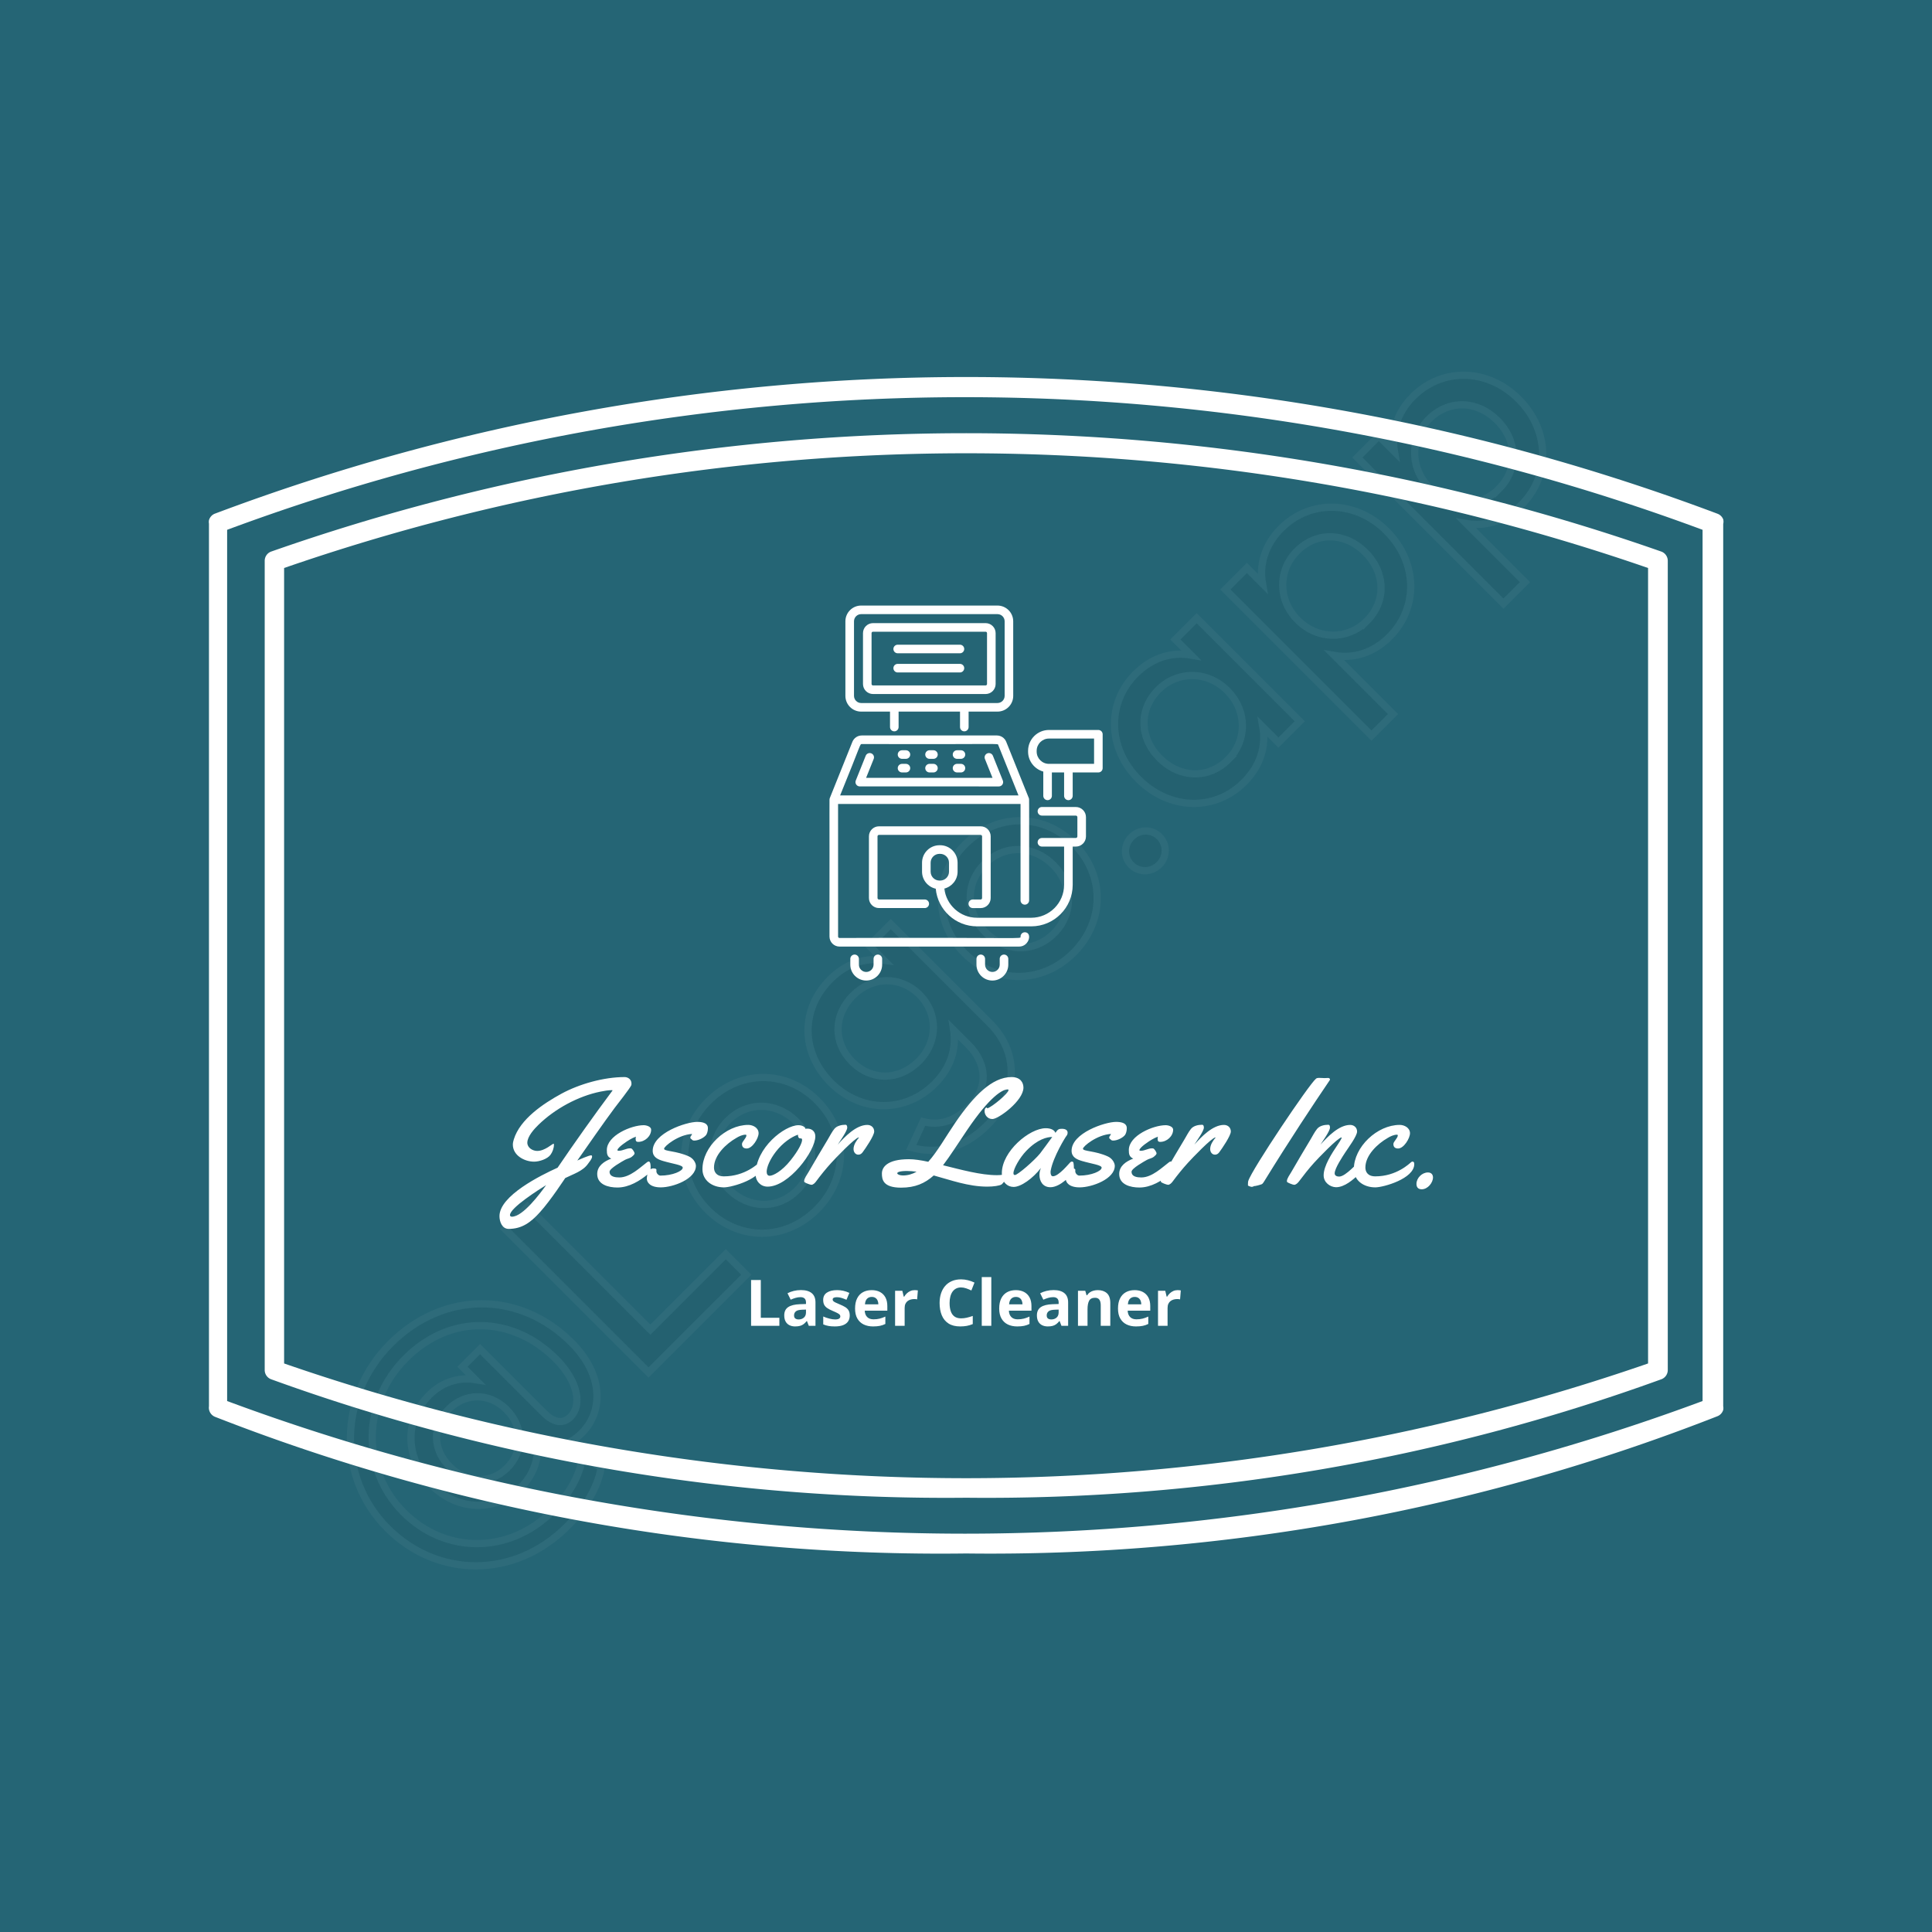
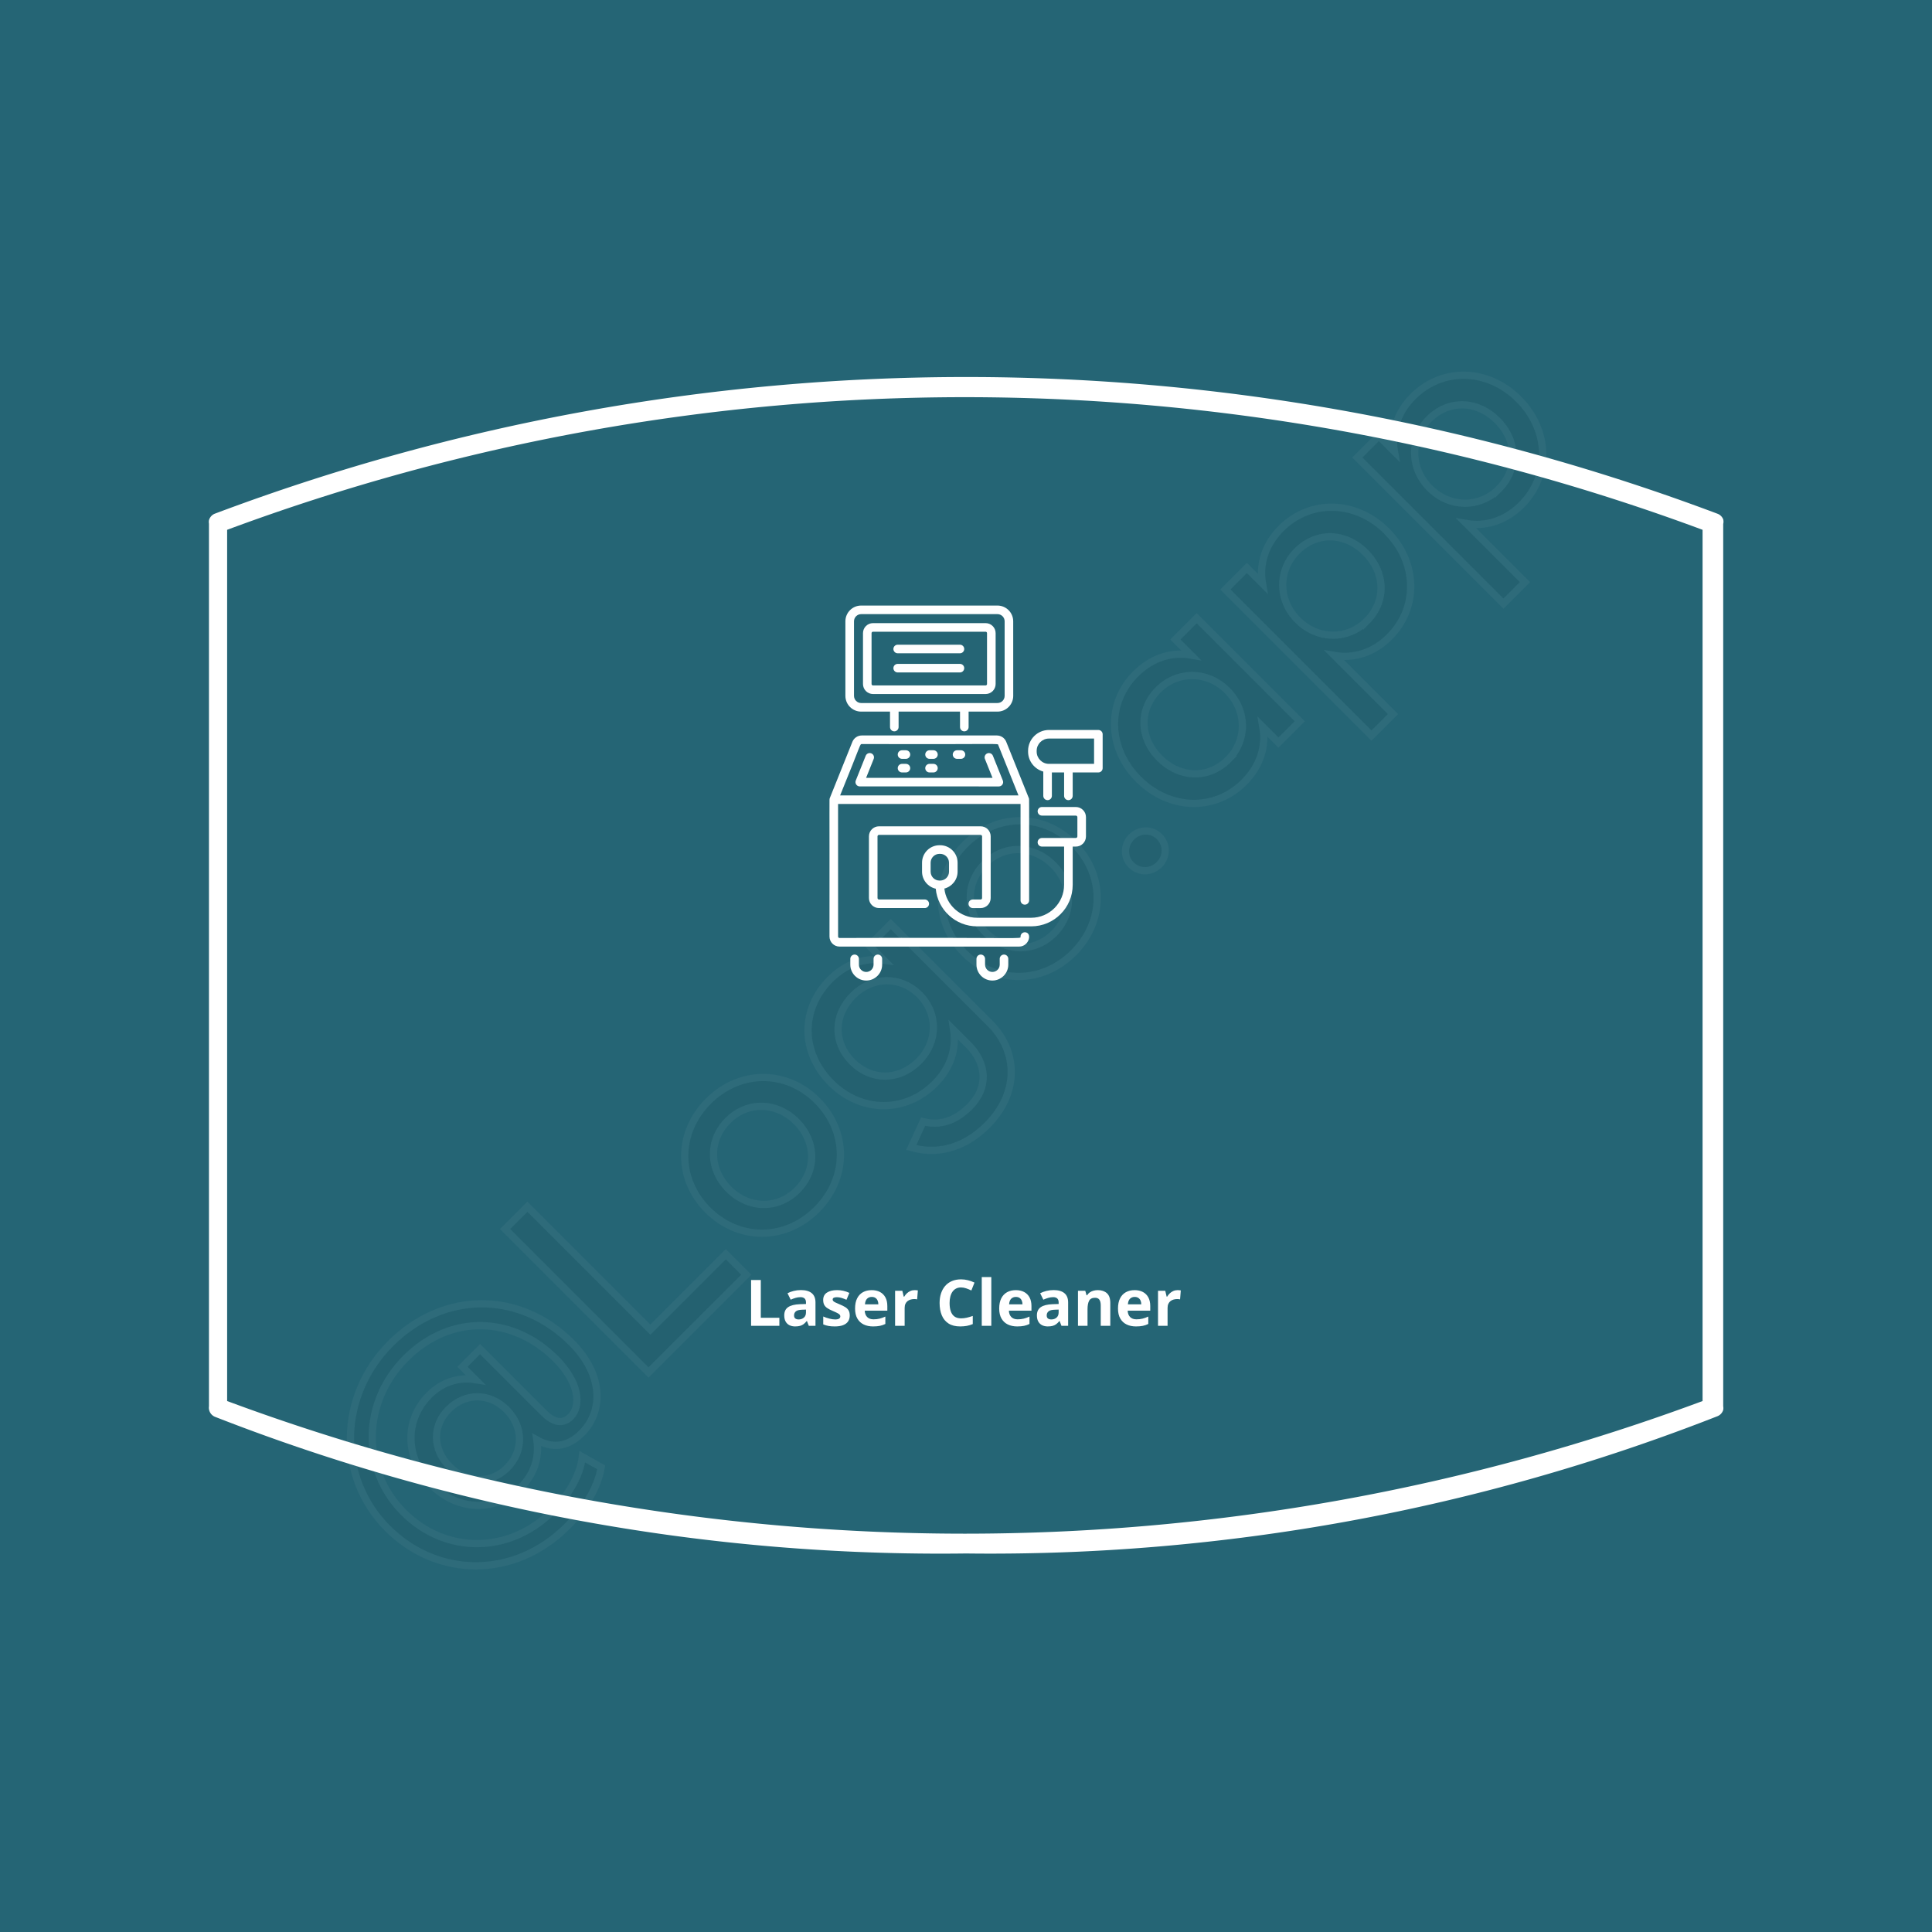
<svg xmlns="http://www.w3.org/2000/svg" width="400" height="400" viewBox="0 0 400 400">
  <rect data-name="background" width="100%" height="100%" fill="#256575" />
  <g data-name="watermark" class="watermark-logodesign" stroke="#ffffff" transform="translate(40, 280) scale(1.5) rotate(-45)" style="opacity:0.04;">
    <path fill="#000000" d="M19.52,53.48c-10.32,0-17.72-7.64-17.72-17.32c0-10,8.2-17.76,18.32-17.76c10.36,0,17.76,7.48,17.76,17.56c0,6.24-3.56,9.84-7.84,9.84c-2.96,0-4.44-1.56-5.04-3.72c-1.48,2-3.64,3.08-6.16,3.08c-4.84,0-8.52-3.8-8.52-8.96c0-5.2,3.64-9,8.56-9c2.36,0,4.52,0.96,6,3l0-2.52l3.44,0l0,12.48c0,1.68,0.6,2.96,2.24,2.96c2.12,0,4.2-2.52,4.2-7.12c0-8.28-5.76-14.68-14.6-14.68c-8.48,0-15.24,6.44-15.24,14.84c0,8.16,6.24,14.4,14.68,14.4c2.88,0,6.04-0.68,8.2-2.4l0.8,2.88c-2.36,1.68-5.68,2.44-9.08,2.44z M19.36,41.92c3.24,0,5.64-2.4,5.64-5.76c0-3.32-2.36-5.68-5.64-5.68c-3.2,0-5.48,2.36-5.48,5.68s2.32,5.76,5.48,5.76z M46.84,42.4l14.72,0l0,4l-19.08,0l0-28l4.36,0l0,24z M74.8,46.92c-6.16,0-10.68-4.56-10.68-10.6c0-6,4.52-10.56,10.68-10.56s10.68,4.56,10.68,10.56c0,6.04-4.52,10.6-10.68,10.6z M74.8,43.12c3.84,0,6.6-2.92,6.6-6.76c0-3.88-2.76-6.8-6.6-6.8s-6.6,2.92-6.6,6.8c0,3.84,2.76,6.76,6.6,6.76z M105.68,26.28l4.2,0l0,19.4c0,5.6-4.08,9.64-10.2,9.64c-4.84,0-7.92-2.24-9.6-5.24l3.68-1.36c1.2,2,3.12,3.08,6,3.08c3.84,0,5.88-2.64,5.92-6.08l0-2.96c-1.56,2.12-4,3.4-7.08,3.4c-5.84,0-10.04-4.44-10.04-10.2c0-5.96,4.2-10.2,10.04-10.2c3.08,0,5.52,1.28,7.08,3.36l0-2.84z M99.24,42.4c3.72,0,6.56-2.72,6.56-6.44s-2.84-6.4-6.56-6.4c-3.88,0-6.56,2.68-6.56,6.4s2.68,6.44,6.56,6.44z M124.92,46.92c-6.16,0-10.68-4.56-10.68-10.6c0-6,4.52-10.56,10.68-10.56s10.68,4.56,10.68,10.56c0,6.04-4.52,10.6-10.68,10.6z M124.92,43.12c3.84,0,6.6-2.92,6.6-6.76c0-3.88-2.76-6.8-6.6-6.8s-6.6,2.92-6.6,6.8c0,3.84,2.76,6.76,6.6,6.76z M141.88,46.68c-1.56,0-2.76-1.2-2.76-2.72c0-1.48,1.2-2.68,2.76-2.68s2.76,1.2,2.76,2.68c0,1.52-1.2,2.72-2.76,2.72z M158.2,46.92c-5.68,0-10-4.52-10-10.6c0-6.04,4.32-10.56,10-10.56c3.24,0,5.72,1.4,7.24,3.56l0-3.04l4.16,0l0,20.12l-4.16,0l0-3.04c-1.52,2.16-4,3.56-7.24,3.56z M158.88,43.16c3.68,0,6.64-2.88,6.64-6.84c0-3.92-2.96-6.8-6.64-6.8c-3.84,0-6.56,2.84-6.56,6.8s2.72,6.84,6.56,6.84z M186.6,25.76c5.68,0,10.04,4.52,10.04,10.56c0,6.08-4.36,10.6-10.04,10.6c-3.2,0-5.68-1.4-7.2-3.56l0,11.44l-4.2,0l0-28.52l4.2,0l0,3.04c1.52-2.16,4-3.56,7.2-3.56z M185.92,43.16c3.84,0,6.56-2.88,6.56-6.84s-2.72-6.8-6.56-6.8c-3.68,0-6.64,2.88-6.64,6.8c0,3.96,2.96,6.84,6.64,6.84z M212.36,25.76c5.68,0,10.04,4.52,10.04,10.56c0,6.08-4.36,10.6-10.04,10.6c-3.2,0-5.68-1.4-7.2-3.56l0,11.44l-4.2,0l0-28.52l4.2,0l0,3.04c1.52-2.16,4-3.56,7.2-3.56z M211.68,43.16c3.84,0,6.56-2.88,6.56-6.84s-2.72-6.8-6.56-6.8c-3.68,0-6.64,2.88-6.64,6.8c0,3.96,2.96,6.84,6.64,6.84z" />
  </g>
  <g data-name="container" data="container_num:9" fill="#ffffff" transform="translate(43.2,78.195) scale(6.376)">
    <path d="M24.6 38.18A64.66 64.66 0 0 1 .2 33.74a.32.32 0 0 1-.19-.34V4.74a.31.31 0 0 1 0-.11.32.32 0 0 1 .18-.21 69.27 69.27 0 0 1 48.81 0 .32.32 0 0 1 .18.18.32.32 0 0 1 0 .15V33.4a.32.32 0 0 1 0 .12.32.32 0 0 1-.18.2 64.66 64.66 0 0 1-24.4 4.46zm-24-4.95a68.77 68.77 0 0 0 47.91 0V4.94a68.77 68.77 0 0 0-47.91 0v28.29z" />
-     <path d="M24.6 36.37a64.22 64.22 0 0 1-22.58-3.85.32.32 0 0 1-.2-.3V5.95a.32.32 0 0 1 .2-.3 68.19 68.19 0 0 1 45.16 0 .32.32 0 0 1 .2.3v26.27a.32.32 0 0 1-.2.3 64.21 64.21 0 0 1-22.58 3.85zM2.45 32.01a67.68 67.68 0 0 0 44.29 0V6.18a67.68 67.68 0 0 0-44.29 0v25.83z" />
  </g>
  <g data-name="icon" fill="#ffffff" data="id:7894875" transform="translate(155.562,119.744) scale(0.889)">
    <path d="m56.887 24.605v-11.848c0-1.285-1.047-2.332-2.332-2.332h-26.227c-1.285 0-2.332 1.047-2.332 2.332v11.848c0 1.285 1.047 2.332 2.332 2.332h26.227c1.285 0 2.332-1.047 2.332-2.332zm-28.895 0v-11.848c0-0.184 0.148-0.332 0.332-0.332h26.227c0.184 0 0.332 0.148 0.332 0.332v11.848c0 0.184-0.148 0.332-0.332 0.332h-26.223c-0.184 0-0.336-0.148-0.336-0.332z" />
    <path d="m49.594 35.629c0.551 0 1-0.449 1-1v-3.598h6.723c2.023 0 3.668-1.645 3.668-3.668l-0.004-17.363c0-2.023-1.645-3.668-3.668-3.668h-31.746c-2.023 0-3.668 1.645-3.668 3.668v17.363c0 2.023 1.645 3.668 3.668 3.668h6.723v3.598c0 0.551 0.449 1 1 1 0.551 0 1-0.449 1-1v-3.598h14.305v3.598c0 0.551 0.445 1 1 1zm-25.691-8.266v-17.363c0-0.918 0.746-1.668 1.668-1.668h31.746c0.918 0 1.668 0.746 1.668 1.668v17.363c0 0.918-0.746 1.668-1.668 1.668h-31.75c-0.918 0-1.664-0.75-1.664-1.668z" />
    <path d="m18.258 51.23c-0.129 0.383-0.031-1.867-0.062 32.191 0 1.285 1.047 2.332 2.332 2.332h41.828c2.398 0 3.129-3.332 1.332-3.332-0.551 0-1 0.449-1 1 0 0.656 1.781 0.176-42.16 0.332-0.184 0-0.332-0.148-0.332-0.332l-0.004-30.875h42.496v22.449c0 0.551 0.449 1 1 1s1-0.449 1-1c-0.031-24.223 0.066-23.48-0.07-23.82l-5.258-13.102c-0.363-0.902-1.223-1.484-2.195-1.484h-31.445c-0.969 0-1.828 0.582-2.195 1.484l-5.258 13.102c-0.008 0.02-0.004 0.039-0.008 0.055zm7.461-12.641c33.254 0.094 31.605-0.211 31.781 0.23l4.707 11.727h-41.535c4.949-12.086 4.574-11.957 5.047-11.957z" />
    <path d="m58.566 47.086-2.316-5.773c-0.207-0.512-0.785-0.758-1.301-0.555-0.512 0.207-0.762 0.789-0.555 1.301l1.766 4.402-29.438-0.004 1.766-4.402c0.207-0.512-0.043-1.094-0.555-1.301-0.508-0.199-1.094 0.043-1.301 0.555l-2.316 5.773c-0.262 0.656 0.223 1.371 0.93 1.371l32.391 0.004c0.703 0 1.191-0.715 0.93-1.371z" />
    <path d="m24.043 87.613c-0.551 0-1 0.449-1 1v1.344c0 2.043 1.664 3.707 3.707 3.707s3.707-1.664 3.707-3.707v-1.344c0-0.551-0.449-1-1-1s-1 0.449-1 1v1.344c0 0.941-0.766 1.707-1.707 1.707s-1.707-0.766-1.707-1.707v-1.344c0-0.551-0.449-1-1-1z" />
    <path d="m53.422 87.613c-0.551 0-1 0.449-1 1v1.344c0 2.043 1.664 3.707 3.707 3.707 2.043 0 3.707-1.664 3.707-3.707v-1.344c0-0.551-0.449-1-1-1-0.551 0-1 0.449-1 1l0.004 1.344c0 0.941-0.766 1.707-1.707 1.707-0.941 0-1.707-0.766-1.707-1.707v-1.344c-0.004-0.551-0.449-1-1.004-1z" />
    <path d="m53.402 74.789h-1.832c-0.551 0-1 0.449-1 1 0 0.551 0.449 1 1 1h1.832c1.285 0 2.332-1.047 2.332-2.332v-14.379c0-1.285-1.047-2.332-2.332-2.332h-23.688c-1.285 0-2.332 1.047-2.332 2.332v14.375c0 1.285 1.047 2.332 2.332 2.332h10.668c0.551 0 1-0.449 1-1 0-0.551-0.449-1-1-1h-10.668c-0.184 0-0.332-0.148-0.332-0.332l-0.004-14.375c0-0.184 0.148-0.332 0.332-0.332h23.688c0.184 0 0.332 0.148 0.332 0.332v14.375c0.004 0.184-0.145 0.336-0.328 0.336z" />
    <path d="m52.555 81.043h12.621c5.328 0 9.66-4.336 9.66-9.66v-8.918h0.727c1.305 0 2.363-1.059 2.363-2.363v-4.492c0-1.305-1.062-2.363-2.363-2.363h-7.894c-0.551 0-1 0.449-1 1 0 0.551 0.449 1 1 1h7.894c0.199 0 0.363 0.164 0.363 0.363v4.492c0 0.199-0.164 0.363-0.363 0.363h-7.894c-0.551 0-1 0.449-1 1 0 0.551 0.449 1 1 1h5.164v8.918c0 4.223-3.438 7.66-7.66 7.66h-12.621c-3.934 0-7.18-2.981-7.609-6.801 1.766-0.441 3.086-2.031 3.086-3.934v-2.09c0-2.242-1.824-4.066-4.066-4.066h-0.148c-2.242 0-4.066 1.824-4.066 4.066v2.09c0 1.941 1.367 3.562 3.191 3.969 0.457 4.91 4.594 8.766 9.617 8.766zm-10.805-12.73v-2.09c0-1.141 0.926-2.066 2.066-2.066h0.148c1.141 0 2.066 0.926 2.066 2.066v2.09c0 1.141-0.926 2.066-2.066 2.066h-0.148c-1.141 0-2.066-0.926-2.066-2.066z" />
    <path d="m80.812 35.309h-11.512c-2.676 0-4.856 2.176-4.856 4.856v0.184c0 2.219 1.504 4.074 3.543 4.648v5.656c0 0.551 0.449 1 1 1s1-0.449 1-1v-5.453h2.848v5.453c0 0.551 0.449 1 1 1 0.551 0 1-0.449 1-1v-5.453h5.977c0.551 0 1-0.449 1-1v-7.891c0-0.551-0.449-1-1-1zm-1 7.891h-10.512c-1.574 0-2.856-1.281-2.856-2.852v-0.184c0-1.574 1.281-2.856 2.856-2.856h10.512z" />
    <path d="m48.574 15.449h-14.496c-0.551 0-1 0.449-1 1s0.449 1 1 1h14.496c0.551 0 1-0.449 1-1 0-0.555-0.449-1-1-1z" />
    <path d="m48.574 19.914h-14.496c-0.551 0-1 0.449-1 1 0 0.551 0.449 1 1 1h14.496c0.551 0 1-0.449 1-1 0-0.551-0.449-1-1-1z" />
    <path d="m35.09 42.031h0.906c0.551 0 1-0.449 1-1s-0.449-1-1-1h-0.906c-0.551 0-1 0.449-1 1s0.445 1 1 1z" />
    <path d="m41.496 42.031h0.906c0.551 0 1-0.449 1-1s-0.449-1-1-1h-0.906c-0.551 0-1 0.449-1 1s0.449 1 1 1z" />
    <path d="m47.902 42.031h0.906c0.551 0 1-0.449 1-1s-0.449-1-1-1h-0.906c-0.551 0-1 0.449-1 1s0.449 1 1 1z" />
    <path d="m35.09 45.199h0.906c0.551 0 1-0.449 1-1s-0.449-1-1-1h-0.906c-0.551 0-1 0.449-1 1s0.445 1 1 1z" />
    <path d="m41.496 45.199h0.906c0.551 0 1-0.449 1-1s-0.449-1-1-1h-0.906c-0.551 0-1 0.449-1 1s0.449 1 1 1z" />
-     <path d="m47.902 45.199h0.906c0.551 0 1-0.449 1-1s-0.449-1-1-1h-0.906c-0.551 0-1 0.449-1 1s0.449 1 1 1z" />
  </g>
  <g data-name="business_name" fill="#ffffff" data="id:341" transform="translate(103.411,207.902) scale(0.779)">
-     <path d="M20.684,41.562c0.645-0.312,3.125-1.387,3.672-1.387c0.215,0,0.254,0.156,0.254,0.352c0,0.586-0.781,1.465-1.094,1.914c-1.367,1.953-3.926,2.715-6.035,3.77c-0.02-0.02-3.828,5.898-6.797,9.16c-2.344,2.578-4.668,4.355-8.242,4.355c-1.758,0-2.441-1.914-2.441-3.398c0-5.43,11.035-10.879,15.449-12.871c4.316-6.367,9.824-14.121,14.434-20.293c0.039-0.078,0.156-0.156,0.156-0.234s-0.117-0.078-0.156-0.078c-0.996,0-2.031,0.195-3.047,0.391c-5.977,1.211-12.129,4.59-16.465,8.809c-1.133,1.094-2.969,3.105-2.969,4.766c0,1.348,1.406,2.188,2.637,2.188c2.051,0,4.004-1.914,4.316-1.914c0.117,0,0.117,0.156,0.117,0.273c0,0.938-0.391,1.953-0.918,2.676c-0.84,1.133-2.988,1.816-4.355,1.816c-2.559,0-5.645-1.641-5.645-4.531c0-0.449,0.117-0.957,0.254-1.387c1.66-5.41,7.91-9.551,12.637-12.129c4.805-2.617,11.309-4.434,16.797-4.434c0.957,0,1.836,0.664,1.836,1.68c0,0.156,0,0.312-0.039,0.469c-0.312,0.801-3.652,5.02-4.434,6.055c-2.793,3.73-7.266,10.195-9.922,13.984z M12.402,48.086c-1.797,1.113-9.609,6.035-9.609,7.969c0,0.312,0.254,0.43,0.527,0.43c2.891,0,7.48-6.152,9.082-8.398z M40.312,33.359c0,1.738-1.68,3.242-3.418,3.242c-0.625,0-0.703-0.312-0.703-0.879c0-0.195,0.039-0.352,0.078-0.508c-0.566,0.195-1.094,0.469-1.602,0.762c-0.645,0.352-3.32,2.109-3.32,2.832c0,0.156,0.312,0.156,0.391,0.156c1.055,0,1.934-0.645,2.93-0.645c0.117,0,0.273,0,0.391,0.039c0.332,0.176,0.84,0.977,0.84,1.289c0,0.332-0.43,0.664-0.684,0.879c-0.566,0.469-1.23,0.508-1.836,0.84c-0.801,0.449-4.121,2.285-4.121,3.164c0,1.367,1.562,1.523,2.598,1.523c2.852,0,5.566-2.695,7.363-4.043c0.117-0.078,0.293-0.195,0.449-0.195c0.508,0,0.508,1.191,0.508,1.543c0,0.332,0,0.723-0.117,1.055c-0.117,0.312-0.508,0.684-0.801,0.918c-1.875,1.523-4.746,3.398-7.91,3.398c-2.324,0-5.371-0.723-5.371-3.594c0-2.168,1.895-3.398,3.73-4.082c-1.074-0.488-1.172-1.25-1.172-2.285c0-3.848,6.484-6.602,9.805-6.602c0.684,0,1.973,0.352,1.973,1.191z M55.391,32.969l0,0.137c0,0.625-0.234,1.348-0.469,1.66c-0.508,0.684-1.973,1.484-3.125,1.484c-0.645,0-0.605-0.312-0.879-0.449c-0.137-0.059-0.195-0.215-0.195-0.371c0-0.332,0.293-0.391,0.469-0.938c-3.672,0.195-7.441,3.281-7.441,3.926c0,0.742,3.281,0.508,6.641,2.07c1.211,0.566,1.816,1.758,1.816,2.48c0,3.516-6.094,5.723-9.336,5.723c-2.832,0-3.711-1.328-3.711-2.324c0-1.406,0.801-2.715,1.602-2.715c0.488,0,0.957,0.039,0.957,0.41c0,0.098-0.02,0.215-0.02,0.312c0,0.723,0.703,1.191,1.055,1.191c3.281,0,5.957-1.23,5.957-2.109c0-0.723-2.676-1.016-5.234-1.777c-1.309-0.391-2.754-0.977-2.754-2.715c0-4.707,8.867-7.676,11.836-7.676c2.871,0,2.832,1.328,2.832,1.68z M69.98,42.207c0.02,0.117,0.02,0.215,0.02,0.312c0,3.867-8.203,6.172-10.352,6.172c-3.145,0-5.703-1.875-5.703-4.844c0-5.879,6.191-11.758,12.188-11.758c1.289,0,2.734,0.801,2.734,2.207c0,1.348-1.641,4.062-3.164,4.062c-0.801,0-1.25-0.391-1.25-1.191c0-0.645,1.172-1.562,1.172-2.285c0-0.156-0.078-0.195-0.215-0.195c-0.84,0-1.797,0.449-2.48,0.879c-2.676,1.523-5.918,4.57-5.918,7.852c0,1.074,0.566,2.344,2.637,2.344c5.645,0,9.121-3.438,9.492-3.75c0.137-0.117,0.273-0.176,0.391-0.176c0.215,0,0.391,0.156,0.449,0.371z M83.945,35.137c0,3.945-7.051,13.359-12.676,13.359c-1.895,0-3.203-1.484-3.203-3.242c0-7.129,7.754-13.086,11.387-13.086c1.172,0,1.816,0.605,1.816,0.84l0,0.117c0.273-0.039,0.508-0.039,0.664-0.039c0.918,0,2.012,0.605,2.012,2.051z M80.156,35.684l-0.137,0c-0.391,0-0.684-0.195-0.684-0.996c-1.797,0.605-4.043,2.168-5.84,4.473c-1.68,2.168-2.461,4.18-2.48,5.352c0,0.684,0.273,1.094,0.801,1.094c0.879,0,3.203-1.152,5.566-4.121c2.148-2.695,3.047-4.629,3.047-5.41c0-0.254-0.098-0.391-0.273-0.391z M99.59,33.848c0,1.113-2.324,4.512-3.086,5.527c-0.273,0.352-0.605,0.625-1.113,0.625c-0.84,0-1.289-0.742-1.289-1.504c0-1.133,0.762-2.246,1.445-3.047l-0.039-0.039c-1.016,0.078-6.309,5.645-7.285,6.719c-1.465,1.602-2.832,3.301-4.121,5.039c-0.254,0.352-0.742,0.84-1.191,0.84c-0.332,0-1.602-0.488-1.797-0.684c-0.137-0.078-0.137-0.195-0.137-0.312c0-0.684,0.742-1.66,1.172-2.402c1.68-2.93,3.398-5.801,5.117-8.672c0.566-0.938,1.035-1.914,1.719-2.773c0.664-0.84,1.934-1.113,2.969-1.113c0.391,0,0.469,0.43,0.469,0.762c0,0.918-1.953,3.594-2.52,4.512c1.836-2.07,4.883-5.234,7.852-5.234c1.035,0,1.836,0.684,1.836,1.758z  M139.258,22.168c0,3.516-6.641,8.359-8.242,8.359c-1.387,0-2.09-1.172-2.09-2.109c0-0.664,0.312-0.938,0.508-0.938c0.117,0,0.195,0.078,0.215,0.215c1.309-0.391,5.645-4.023,5.645-4.863c0-0.117-0.078-0.176-0.234-0.176c-1.309,0-4.629,1.719-10.801,10.84c-2.5,3.691-4.473,6.836-6.367,9.316c4.805,1.191,10.039,2.637,14.316,2.637c2.441,0,2.91-0.684,3.105-0.684c0.098,0,0.176,0.078,0.176,0.195c0,0.059-0.02,0.156-0.078,0.254c-0.195,0.352-1.484,2.402-1.992,2.715c-0.527,0.312-2.051,0.566-3.77,0.566c-5.039,0-9.766-1.758-14.238-2.969c-2.324,2.09-4.922,3.242-8.672,3.242c-4.844,0-5.098-2.207-5.098-3.77c0-1.543,1.25-3.789,7.168-3.789c1.484,0,3.242,0.273,5.156,0.684c2.48-2.773,4.668-6.719,7.246-10.488c4.785-6.953,9.668-12.031,14.883-12.031c2.48,0,3.164,1.602,3.164,2.793z M110.859,44.531c-0.898-0.117-1.738-0.195-2.578-0.195c-1.875,0-2.559,0.312-2.559,0.605s0.664,0.586,1.484,0.586c1.328,0,2.52-0.352,3.652-0.996z M152.559,42.207c0.039,0.254,0.117,0.84,0.117,1.367c0,0.332-0.02,0.645-0.117,0.84c-0.527,1.035-3.516,4.238-6.133,4.238c-2.031,0-2.91-1.621-2.91-3.262c0-0.645,0.137-1.289,0.391-1.855c-2.148,2.793-5.312,5.039-7.266,5.039c-1.68,0-2.852-1.289-3.047-2.676c-0.059-0.332-0.078-0.645-0.078-0.977c0-5.801,7.344-11.953,11.68-11.953c1.504,0,2.344,0.586,2.559,1.23c0.645-0.996,0.957-1.074,1.758-1.074c0.82,0,1.484,0.312,1.484,1.016c0,0.293-0.098,0.645-0.273,0.82c-0.293,0.312-3.555,5.645-4.199,9.16c-0.039,0.137-0.059,0.332-0.059,0.547c0,0.488,0.137,1.074,0.625,1.074c1.562,0,4.316-3.457,4.629-3.73c0.137-0.117,0.293-0.176,0.43-0.176c0.215,0,0.391,0.156,0.41,0.371z M146.914,35.293c-1.328,0-3.887,0.547-6.914,3.711c-1.719,1.777-3.398,4.746-3.398,5.918c0,0.312,0.117,0.488,0.391,0.488c0.742,0,5.195-3.887,6.68-5.723c0.879-1.113,2.207-3.008,3.242-4.395z M166.719,32.969l0,0.137c0,0.625-0.234,1.348-0.469,1.66c-0.508,0.684-1.973,1.484-3.125,1.484c-0.645,0-0.605-0.312-0.879-0.449c-0.137-0.059-0.195-0.215-0.195-0.371c0-0.332,0.293-0.391,0.469-0.938c-3.672,0.195-7.441,3.281-7.441,3.926c0,0.742,3.281,0.508,6.641,2.07c1.211,0.566,1.816,1.758,1.816,2.48c0,3.516-6.094,5.723-9.336,5.723c-2.832,0-3.711-1.328-3.711-2.324c0-1.406,0.801-2.715,1.602-2.715c0.488,0,0.957,0.039,0.957,0.41c0,0.098-0.02,0.215-0.02,0.312c0,0.723,0.703,1.191,1.055,1.191c3.281,0,5.957-1.23,5.957-2.109c0-0.723-2.676-1.016-5.234-1.777c-1.309-0.391-2.754-0.977-2.754-2.715c0-4.707,8.867-7.676,11.836-7.676c2.871,0,2.832,1.328,2.832,1.68z M179.043,33.359c0,1.738-1.68,3.242-3.418,3.242c-0.625,0-0.703-0.312-0.703-0.879c0-0.195,0.039-0.352,0.078-0.508c-0.566,0.195-1.094,0.469-1.602,0.762c-0.645,0.352-3.32,2.109-3.32,2.832c0,0.156,0.312,0.156,0.391,0.156c1.055,0,1.934-0.645,2.93-0.645c0.117,0,0.273,0,0.391,0.039c0.332,0.176,0.84,0.977,0.84,1.289c0,0.332-0.43,0.664-0.684,0.879c-0.566,0.469-1.23,0.508-1.836,0.84c-0.801,0.449-4.121,2.285-4.121,3.164c0,1.367,1.562,1.523,2.598,1.523c2.852,0,5.566-2.695,7.363-4.043c0.117-0.078,0.293-0.195,0.449-0.195c0.508,0,0.508,1.191,0.508,1.543c0,0.332,0,0.723-0.117,1.055c-0.117,0.312-0.508,0.684-0.801,0.918c-1.875,1.523-4.746,3.398-7.91,3.398c-2.324,0-5.371-0.723-5.371-3.594c0-2.168,1.895-3.398,3.73-4.082c-1.074-0.488-1.172-1.25-1.172-2.285c0-3.848,6.484-6.602,9.805-6.602c0.684,0,1.973,0.352,1.973,1.191z M194.375,33.848c0,1.113-2.324,4.512-3.086,5.527c-0.273,0.352-0.605,0.625-1.113,0.625c-0.84,0-1.289-0.742-1.289-1.504c0-1.133,0.762-2.246,1.445-3.047l-0.039-0.039c-1.016,0.078-6.309,5.645-7.285,6.719c-1.465,1.602-2.832,3.301-4.121,5.039c-0.254,0.352-0.742,0.84-1.191,0.84c-0.332,0-1.602-0.488-1.797-0.684c-0.137-0.078-0.137-0.195-0.137-0.312c0-0.684,0.742-1.66,1.172-2.402c1.68-2.93,3.398-5.801,5.117-8.672c0.566-0.938,1.035-1.914,1.719-2.773c0.664-0.84,1.934-1.113,2.969-1.113c0.391,0,0.469,0.43,0.469,0.762c0,0.918-1.953,3.594-2.52,4.512c1.836-2.07,4.883-5.234,7.852-5.234c1.035,0,1.836,0.684,1.836,1.758z  M220.684,20.176c-4.395,6.465-10.703,15.957-17.441,26.914c-0.371,0.605-0.547,0.742-0.762,0.801c-0.078,0-0.547,0.234-1.602,0.43c-0.117,0.039-0.312,0-0.391,0.039c-0.117,0.137-0.41,0.195-0.586,0.195c-0.039,0-0.078,0-0.098-0.02c-0.156,0-0.879-0.254-0.879-0.371c0-0.156,0-0.957,0.078-1.152c0.879-2.969,16.172-25.742,18.008-27.207c0.195-0.156,0.43-0.215,0.723-0.215c0.664,0,1.191,0.059,1.562,0.059c0.449,0,0.703-0.039,0.918-0.039c0.312,0,0.508,0.176,0.508,0.391c0,0.059,0,0.117-0.039,0.176z M229.238,43.574c0,0.664-0.234,1.309-0.918,1.719c-1.426,1.309-3.672,3.359-5.996,3.359c-1.562-0.039-3.281-1.25-3.281-3.164c0-2.48,2.129-5.781,3.77-8.203c0.195-0.293,0.977-1.445,1.035-1.836l-0.039-0.039c-1.016,0.078-6.309,5.645-7.285,6.719c-1.465,1.621-2.793,3.32-4.082,5.039c-0.273,0.352-0.762,0.84-1.23,0.84c-0.332,0-1.562-0.488-1.797-0.684c-0.137-0.078-0.137-0.195-0.137-0.312c0-0.645,0.742-1.68,1.172-2.402c1.68-2.93,3.398-5.801,5.117-8.672c0.566-0.938,1.035-1.914,1.719-2.773c0.664-0.84,1.934-1.113,2.969-1.113c0.43,0,0.469,0.43,0.469,0.762c0,0.918-1.953,3.594-2.52,4.512c1.875-2.07,4.883-5.234,7.891-5.234c0.996,0,1.836,0.684,1.836,1.758c0,1.191-2.363,4.355-3.125,5.527c-0.645,0.996-2.832,4.238-2.832,5.586c0,0.625,0.605,0.859,1.172,0.859c1.855,0,5.02-4.004,5.586-4.004c0.547,0,0.508,1.406,0.508,1.758z M243.105,42.207c0.02,0.117,0.02,0.215,0.02,0.312c0,3.867-8.203,6.172-10.352,6.172c-3.145,0-5.703-1.875-5.703-4.844c0-5.879,6.191-11.758,12.188-11.758c1.289,0,2.734,0.801,2.734,2.207c0,1.348-1.641,4.062-3.164,4.062c-0.801,0-1.25-0.391-1.25-1.191c0-0.645,1.172-1.562,1.172-2.285c0-0.156-0.078-0.195-0.215-0.195c-0.84,0-1.797,0.449-2.48,0.879c-2.676,1.523-5.918,4.57-5.918,7.852c0,1.074,0.566,2.344,2.637,2.344c5.645,0,9.121-3.438,9.492-3.75c0.137-0.117,0.273-0.176,0.391-0.176c0.215,0,0.391,0.156,0.449,0.371z M246.758,44.727c0.898,0,1.348,0.566,1.348,1.328c0,1.387-1.387,3.145-2.988,3.145c-1.113,0-1.406-0.723-1.406-1.426c0-1.582,1.484-3.047,3.047-3.047z" />
-   </g>
+     </g>
  <g data-name="slogan" fill="#ffffff" data="id:328" transform="translate(154.311,258.568) scale(0.332)">
    <path d="M3.594,47.969l0-28.555l6.055,0l0,23.555l11.582,0l0,5l-17.637,0z M34.668,25.684q4.395,0,6.738,1.914t2.344,5.82l0,14.551l-4.16,0l-1.152-2.969l-0.156,0q-0.938,1.172-1.914,1.914t-2.246,1.094t-3.086,0.352q-1.934,0-3.467-0.742t-2.412-2.275t-0.879-3.896q0-3.477,2.441-5.127t7.324-1.826l3.789-0.117l0-0.957q0-1.719-0.898-2.52t-2.5-0.801q-1.582,0-3.105,0.449t-3.047,1.133l-1.973-4.023q1.738-0.918,3.896-1.445t4.463-0.527z M37.832,37.852l-2.305,0.078q-2.891,0.078-4.014,1.035t-1.123,2.52q0,1.367,0.801,1.943t2.09,0.576q1.914,0,3.232-1.133t1.318-3.223l0-1.797z M65.117,41.484q0,2.227-1.045,3.76t-3.115,2.324t-5.156,0.791q-2.285,0-3.916-0.293t-3.291-0.977l0-4.922q1.777,0.801,3.818,1.318t3.584,0.518q1.738,0,2.49-0.518t0.752-1.357q0-0.547-0.303-0.986t-1.299-0.996t-3.125-1.455q-2.051-0.859-3.369-1.738t-1.953-2.08t-0.635-3.057q0-3.027,2.354-4.561t6.299-1.533q2.031,0,3.877,0.41t3.799,1.309l-1.797,4.297q-1.621-0.703-3.057-1.152t-2.92-0.449q-1.309,0-1.973,0.352t-0.664,1.074q0,0.527,0.342,0.938t1.328,0.908t2.9,1.279q1.855,0.762,3.223,1.592t2.109,2.051t0.742,3.154z M78.77,25.723q3.027,0,5.215,1.162t3.379,3.369t1.191,5.391l0,2.891l-14.082,0q0.098,2.52,1.514,3.955t3.936,1.436q2.09,0,3.828-0.43t3.574-1.289l0,4.609q-1.621,0.801-3.389,1.172t-4.287,0.371q-3.281,0-5.811-1.211t-3.965-3.691t-1.436-6.25q0-3.828,1.299-6.377t3.623-3.828t5.41-1.279z M78.809,29.961q-1.738,0-2.881,1.113t-1.318,3.496l8.359,0q-0.02-1.328-0.479-2.363t-1.367-1.641t-2.314-0.605z M105.586,25.723q0.449,0,1.045,0.049t0.967,0.127l-0.449,5.586q-0.293-0.098-0.83-0.146t-0.928-0.049q-1.152,0-2.236,0.293t-1.943,0.947t-1.357,1.719t-0.498,2.607l0,11.113l-5.957,0l0-21.836l4.512,0l0.879,3.672l0.293,0q0.645-1.113,1.611-2.041t2.207-1.484t2.686-0.557z  M134.551,24.043q-1.738,0-3.076,0.674t-2.246,1.943t-1.377,3.066t-0.469,4.043q0,3.027,0.752,5.166t2.334,3.262t4.082,1.123q1.738,0,3.486-0.391t3.799-1.113l0,5.078q-1.895,0.781-3.73,1.123t-4.121,0.342q-4.414,0-7.256-1.826t-4.209-5.117t-1.367-7.686q0-3.242,0.879-5.938t2.578-4.668t4.199-3.047t5.742-1.074q2.129,0,4.268,0.537t4.092,1.475l-1.953,4.922q-1.602-0.762-3.223-1.328t-3.184-0.566z M153.398,47.969l-5.957,0l0-30.391l5.957,0l0,30.391z M168.652,25.723q3.027,0,5.215,1.162t3.379,3.369t1.191,5.391l0,2.891l-14.082,0q0.098,2.52,1.514,3.955t3.936,1.436q2.09,0,3.828-0.43t3.574-1.289l0,4.609q-1.621,0.801-3.389,1.172t-4.287,0.371q-3.281,0-5.811-1.211t-3.965-3.691t-1.436-6.25q0-3.828,1.299-6.377t3.623-3.828t5.41-1.279z M168.691,29.961q-1.738,0-2.881,1.113t-1.318,3.496l8.359,0q-0.02-1.328-0.479-2.363t-1.367-1.641t-2.314-0.605z M192.227,25.684q4.395,0,6.738,1.914t2.344,5.82l0,14.551l-4.16,0l-1.152-2.969l-0.156,0q-0.938,1.172-1.914,1.914t-2.246,1.094t-3.086,0.352q-1.934,0-3.467-0.742t-2.412-2.275t-0.879-3.896q0-3.477,2.441-5.127t7.324-1.826l3.789-0.117l0-0.957q0-1.719-0.898-2.52t-2.5-0.801q-1.582,0-3.105,0.449t-3.047,1.133l-1.973-4.023q1.738-0.918,3.896-1.445t4.463-0.527z M195.391,37.852l-2.305,0.078q-2.891,0.078-4.014,1.035t-1.123,2.52q0,1.367,0.801,1.943t2.09,0.576q1.914,0,3.232-1.133t1.318-3.223l0-1.797z M219.844,25.723q3.496,0,5.625,1.904t2.129,6.104l0,14.238l-5.957,0l0-12.754q0-2.344-0.85-3.535t-2.666-1.191q-2.734,0-3.73,1.855t-0.996,5.352l0,10.273l-5.957,0l0-21.836l4.551,0l0.801,2.793l0.332,0q0.703-1.133,1.748-1.836t2.324-1.035t2.646-0.332z M242.734,25.723q3.027,0,5.215,1.162t3.379,3.369t1.191,5.391l0,2.891l-14.082,0q0.098,2.52,1.514,3.955t3.936,1.436q2.09,0,3.828-0.43t3.574-1.289l0,4.609q-1.621,0.801-3.389,1.172t-4.287,0.371q-3.281,0-5.811-1.211t-3.965-3.691t-1.436-6.25q0-3.828,1.299-6.377t3.623-3.828t5.41-1.279z M242.773,29.961q-1.738,0-2.881,1.113t-1.318,3.496l8.359,0q-0.02-1.328-0.479-2.363t-1.367-1.641t-2.314-0.605z M269.551,25.723q0.449,0,1.045,0.049t0.967,0.127l-0.449,5.586q-0.293-0.098-0.83-0.146t-0.928-0.049q-1.152,0-2.236,0.293t-1.943,0.947t-1.357,1.719t-0.498,2.607l0,11.113l-5.957,0l0-21.836l4.512,0l0.879,3.672l0.293,0q0.645-1.113,1.611-2.041t2.207-1.484t2.686-0.557z" />
  </g>
</svg>